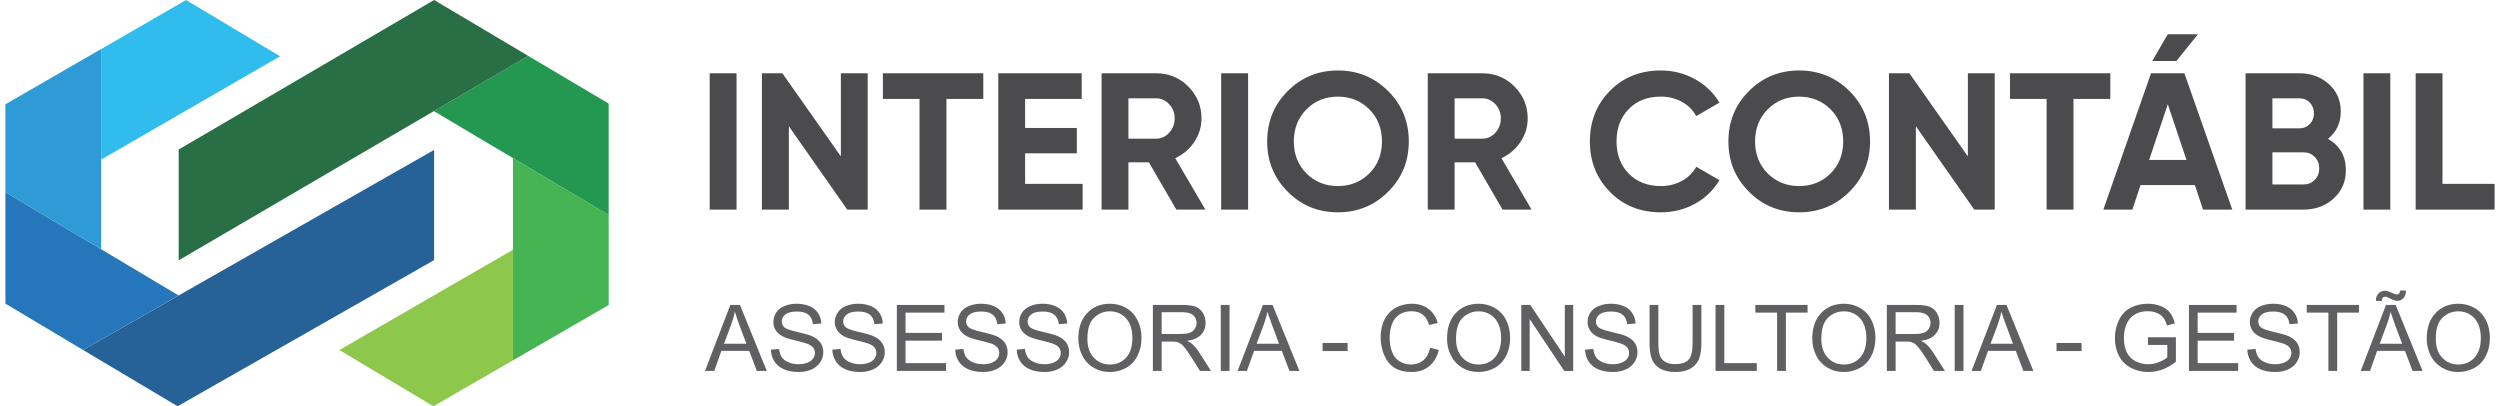
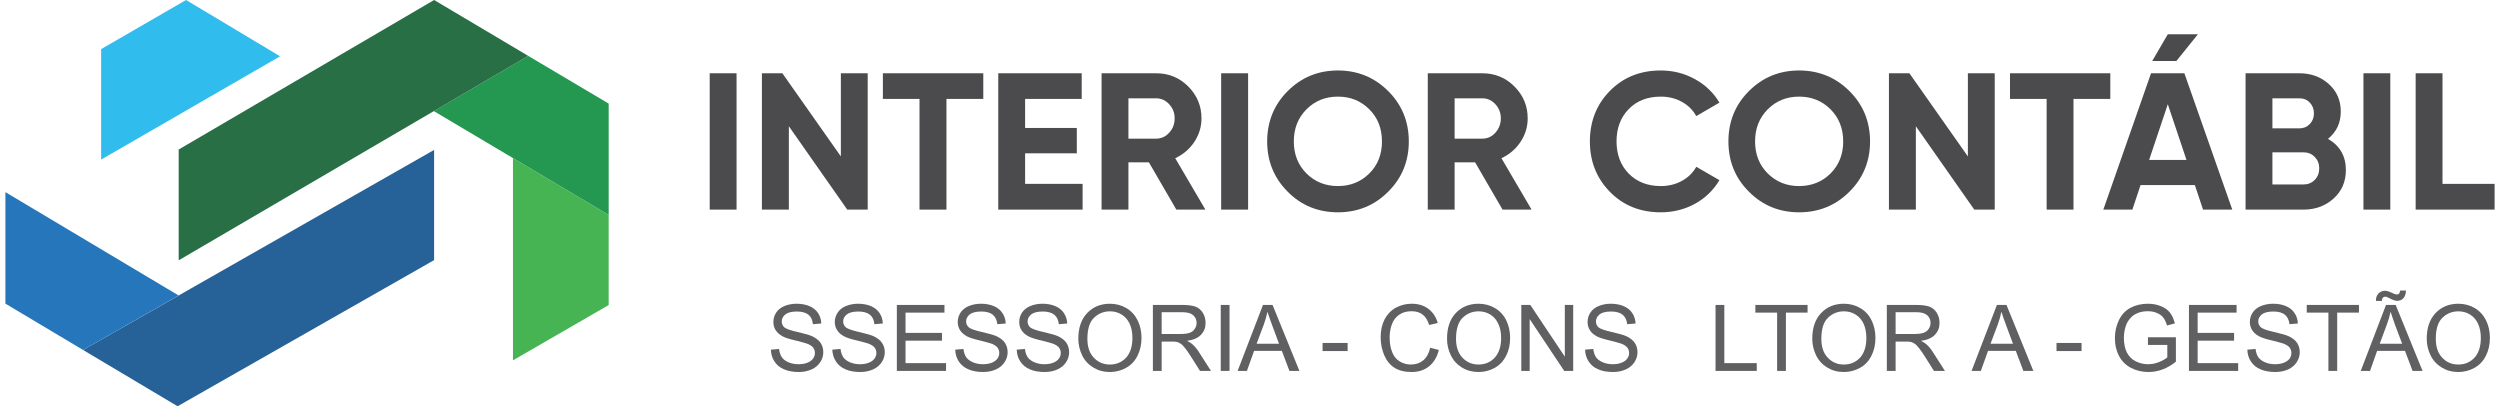
<svg xmlns="http://www.w3.org/2000/svg" xml:space="preserve" width="320px" height="52px" version="1.1" style="shape-rendering:geometricPrecision; text-rendering:geometricPrecision; image-rendering:optimizeQuality; fill-rule:evenodd; clip-rule:evenodd" viewBox="0 0 24938 4070">
  <defs>
    <style type="text/css">
   
    .fil0 {fill:#8DC74C}
    .fil7 {fill:#31BCEE}
    .fil1 {fill:#47B453}
    .fil6 {fill:#2E9BD6}
    .fil2 {fill:#249751}
    .fil5 {fill:#2676BB}
    .fil3 {fill:#286F45}
    .fil4 {fill:#266198}
    .fil9 {fill:#606062;fill-rule:nonzero}
    .fil8 {fill:#4B4B4D;fill-rule:nonzero}
   
  </style>
  </defs>
  <g id="Camada_x0020_1">
    <g id="_2889599639296">
-       <path class="fil0" d="M5085 3610l-797 460 -942 -563 1739 -1005 0 1108z" />
      <path class="fil1" d="M5085 3610l0 -2026 959 569 0 903 -959 554z" />
      <path class="fil2" d="M6044 2153l-1752 -1040 946 -553 806 478 0 1115z" />
      <path class="fil3" d="M5238 560l-3502 2048 0 -1110 2559 -1498 943 560z" />
      <path class="fil4" d="M4295 2606l-2570 1464 -947 -564 3517 -2004 0 1104z" />
      <path class="fil5" d="M1735 2960l-957 546 -778 -464 0 -1117 1735 1035z" />
-       <path class="fil6" d="M959 2497l0 -2006 -959 554 0 880 959 572z" />
      <path class="fil7" d="M2752 564l-1793 1035 0 -1107 851 -492 942 564z" />
    </g>
    <path class="fil8" d="M7056 734l269 0 0 1366 -269 0 0 -1366z" />
    <path id="1" class="fil8" d="M8370 734l269 0 0 1366 -205 0 -585 -835 0 835 -270 0 0 -1366 205 0 586 833 0 -833z" />
    <path id="2" class="fil8" d="M9797 734l0 257 -369 0 0 1109 -270 0 0 -1109 -367 0 0 -257 1006 0z" />
    <path id="3" class="fil8" d="M10216 1842l576 0 0 258 -845 0 0 -1366 836 0 0 257 -567 0 0 291 518 0 0 254 -518 0 0 306z" />
    <path id="4" class="fil8" d="M11731 2100l-275 -474 -205 0 0 474 -269 0 0 -1366 546 0c127,0 234,44 322,132 89,89 133,196 133,320 0,85 -24,163 -72,236 -48,72 -112,126 -191,163l302 515 -291 0zm-480 -1115l0 404 277 0c51,0 95,-19 131,-59 37,-40 55,-88 55,-144 0,-56 -18,-103 -55,-142 -36,-39 -80,-59 -131,-59l-277 0z" />
    <path id="5" class="fil8" d="M12180 734l270 0 0 1366 -270 0 0 -1366z" />
    <path id="6" class="fil8" d="M13853 1921c-138,138 -306,206 -503,206 -198,0 -366,-68 -503,-206 -137,-137 -206,-305 -206,-504 0,-199 69,-368 206,-505 137,-137 305,-206 503,-206 197,0 365,69 503,206 138,137 207,306 207,505 0,199 -69,367 -207,504zm-818 -183c85,84 190,126 315,126 125,0 229,-42 314,-126 85,-84 127,-191 127,-321 0,-130 -42,-238 -127,-322 -85,-85 -189,-127 -314,-127 -125,0 -230,42 -315,127 -84,84 -127,192 -127,322 0,130 43,237 127,321z" />
    <path id="7" class="fil8" d="M14999 2100l-275 -474 -205 0 0 474 -269 0 0 -1366 546 0c126,0 234,44 322,132 89,89 133,196 133,320 0,85 -24,163 -72,236 -48,72 -112,126 -191,163l302 515 -291 0zm-480 -1115l0 404 277 0c51,0 95,-19 131,-59 36,-40 55,-88 55,-144 0,-56 -19,-103 -55,-142 -36,-39 -80,-59 -131,-59l-277 0z" />
    <path id="8" class="fil8" d="M16584 2127c-205,0 -375,-68 -509,-205 -134,-136 -201,-305 -201,-505 0,-202 67,-371 201,-507 134,-136 304,-204 509,-204 124,0 238,29 343,87 105,58 186,136 245,235l-232 135c-34,-61 -82,-109 -145,-143 -62,-35 -133,-52 -211,-52 -132,0 -239,41 -321,125 -81,83 -122,191 -122,324 0,131 41,239 122,322 82,83 189,125 321,125 78,0 149,-17 212,-52 63,-34 111,-82 144,-141l232 134c-59,99 -140,178 -244,236 -104,57 -219,86 -344,86z" />
    <path id="9" class="fil8" d="M18474 1921c-138,138 -306,206 -504,206 -197,0 -365,-68 -502,-206 -138,-137 -206,-305 -206,-504 0,-199 68,-368 206,-505 137,-137 305,-206 502,-206 198,0 366,69 504,206 138,137 207,306 207,505 0,199 -69,367 -207,504zm-818 -183c85,84 189,126 314,126 125,0 230,-42 315,-126 84,-84 127,-191 127,-321 0,-130 -43,-238 -127,-322 -85,-85 -190,-127 -315,-127 -125,0 -229,42 -314,127 -84,84 -127,192 -127,322 0,130 43,237 127,321z" />
    <path id="10" class="fil8" d="M19661 734l269 0 0 1366 -205 0 -585 -835 0 835 -270 0 0 -1366 205 0 586 833 0 -833z" />
    <path id="11" class="fil8" d="M21088 734l0 257 -369 0 0 1109 -269 0 0 -1109 -367 0 0 -257 1005 0z" />
    <path id="12" class="fil8" d="M21966 343l-216 268 -242 0 156 -268 302 0zm51 1757l-82 -246 -544 0 -82 246 -291 0 478 -1366 334 0 480 1366 -293 0zm-540 -498l374 0 -187 -558 -187 558z" />
    <path id="13" class="fil8" d="M23269 1391c119,69 179,173 179,313 0,116 -41,211 -123,285 -82,74 -183,111 -302,111l-580 0 0 -1366 539 0c117,0 215,36 295,108 80,72 120,164 120,276 0,113 -43,204 -128,273zm-287 -406l-270 0 0 301 270 0c41,0 76,-14 104,-43 28,-29 42,-64 42,-107 0,-43 -14,-79 -41,-108 -27,-28 -62,-43 -105,-43zm41 863c45,0 83,-15 113,-46 30,-30 45,-69 45,-116 0,-45 -15,-83 -45,-114 -30,-31 -68,-46 -113,-46l-311 0 0 322 311 0z" />
    <path id="14" class="fil8" d="M23624 734l269 0 0 1366 -269 0 0 -1366z" />
    <path id="15" class="fil8" d="M24416 1842l522 0 0 258 -791 0 0 -1366 269 0 0 1108z" />
-     <path class="fil9" d="M7009 3716l254 -661 96 0 269 661 -100 0 -76 -201 -279 0 -71 201 -93 0zm190 -272l225 0 -69 -183c-20,-56 -36,-102 -47,-138 -9,43 -21,85 -36,127l-73 194z" />
    <path id="1" class="fil9" d="M7669 3503l82 -7c4,33 13,60 27,82 14,21 36,38 66,51 30,13 64,20 102,20 33,0 63,-5 88,-15 26,-10 45,-24 57,-41 13,-17 19,-36 19,-57 0,-20 -6,-38 -18,-54 -12,-15 -32,-28 -60,-39 -17,-6 -57,-17 -117,-32 -61,-14 -104,-28 -128,-41 -31,-17 -55,-37 -70,-62 -16,-24 -23,-52 -23,-82 0,-34 9,-65 28,-94 19,-29 46,-51 83,-66 36,-15 77,-23 121,-23 49,0 92,8 130,24 37,16 66,39 86,70 20,30 31,65 32,104l-84 7c-4,-42 -19,-74 -45,-95 -26,-21 -65,-32 -115,-32 -53,0 -92,10 -116,29 -24,20 -36,43 -36,70 0,24 8,43 25,59 17,15 61,31 132,47 71,16 120,30 146,42 39,18 67,40 86,67 18,27 27,59 27,94 0,35 -10,68 -30,99 -20,31 -49,56 -87,73 -38,17 -80,26 -127,26 -60,0 -110,-9 -150,-27 -41,-17 -72,-43 -95,-78 -23,-35 -35,-75 -36,-119z" />
    <path id="2" class="fil9" d="M8284 3503l83 -7c3,33 13,60 27,82 14,21 36,38 66,51 30,13 64,20 102,20 33,0 62,-5 88,-15 26,-10 44,-24 57,-41 12,-17 19,-36 19,-57 0,-20 -6,-38 -18,-54 -12,-15 -32,-28 -60,-39 -18,-6 -57,-17 -118,-32 -60,-14 -103,-28 -127,-41 -32,-17 -55,-37 -70,-62 -16,-24 -24,-52 -24,-82 0,-34 10,-65 29,-94 19,-29 46,-51 83,-66 36,-15 77,-23 121,-23 49,0 92,8 130,24 37,16 66,39 86,70 20,30 31,65 32,104l-84 7c-4,-42 -19,-74 -45,-95 -26,-21 -65,-32 -116,-32 -53,0 -91,10 -115,29 -25,20 -37,43 -37,70 0,24 9,43 26,59 17,15 61,31 132,47 71,16 120,30 146,42 39,18 67,40 85,67 19,27 28,59 28,94 0,35 -10,68 -30,99 -21,31 -49,56 -87,73 -38,17 -80,26 -127,26 -60,0 -110,-9 -150,-27 -41,-17 -72,-43 -95,-78 -23,-35 -35,-75 -37,-119z" />
    <path id="3" class="fil9" d="M8931 3716l0 -661 477 0 0 77 -390 0 0 203 365 0 0 78 -365 0 0 225 406 0 0 78 -493 0z" />
    <path id="4" class="fil9" d="M9516 3503l82 -7c4,33 13,60 27,82 15,21 37,38 67,51 30,13 64,20 101,20 34,0 63,-5 89,-15 25,-10 44,-24 56,-41 13,-17 19,-36 19,-57 0,-20 -6,-38 -18,-54 -12,-15 -32,-28 -59,-39 -18,-6 -57,-17 -118,-32 -61,-14 -103,-28 -128,-41 -31,-17 -54,-37 -70,-62 -15,-24 -23,-52 -23,-82 0,-34 9,-65 28,-94 19,-29 47,-51 83,-66 37,-15 77,-23 122,-23 48,0 92,8 129,24 38,16 66,39 86,70 21,30 31,65 33,104l-84 7c-5,-42 -20,-74 -46,-95 -26,-21 -64,-32 -115,-32 -53,0 -92,10 -116,29 -24,20 -36,43 -36,70 0,24 9,43 26,59 17,15 60,31 131,47 72,16 120,30 147,42 38,18 67,40 85,67 18,27 27,59 27,94 0,35 -10,68 -30,99 -20,31 -49,56 -87,73 -37,17 -80,26 -127,26 -59,0 -109,-9 -150,-27 -40,-17 -72,-43 -95,-78 -23,-35 -35,-75 -36,-119z" />
    <path id="5" class="fil9" d="M10132 3503l82 -7c4,33 13,60 27,82 14,21 37,38 67,51 30,13 63,20 101,20 33,0 63,-5 88,-15 26,-10 45,-24 57,-41 13,-17 19,-36 19,-57 0,-20 -6,-38 -18,-54 -12,-15 -32,-28 -60,-39 -17,-6 -56,-17 -117,-32 -61,-14 -103,-28 -128,-41 -31,-17 -55,-37 -70,-62 -16,-24 -23,-52 -23,-82 0,-34 9,-65 28,-94 19,-29 47,-51 83,-66 36,-15 77,-23 121,-23 49,0 92,8 130,24 37,16 66,39 86,70 20,30 31,65 33,104l-84 7c-5,-42 -20,-74 -46,-95 -26,-21 -65,-32 -115,-32 -53,0 -92,10 -116,29 -24,20 -36,43 -36,70 0,24 8,43 25,59 17,15 61,31 132,47 71,16 120,30 147,42 38,18 66,40 85,67 18,27 27,59 27,94 0,35 -10,68 -30,99 -20,31 -49,56 -87,73 -37,17 -80,26 -127,26 -60,0 -110,-9 -150,-27 -40,-17 -72,-43 -95,-78 -23,-35 -35,-75 -36,-119z" />
    <path id="6" class="fil9" d="M10749 3394c0,-110 30,-196 89,-258 59,-62 135,-93 228,-93 61,0 116,15 165,44 49,29 86,70 112,122 26,52 39,111 39,177 0,67 -14,127 -41,180 -27,53 -65,93 -115,120 -49,27 -103,41 -160,41 -63,0 -118,-15 -167,-45 -49,-30 -87,-71 -112,-123 -25,-52 -38,-107 -38,-165zm91 1c0,80 21,143 64,188 43,46 97,69 161,69 66,0 120,-23 163,-69 42,-47 63,-112 63,-197 0,-54 -9,-101 -27,-141 -18,-40 -45,-71 -80,-93 -35,-22 -74,-33 -117,-33 -62,0 -116,21 -160,64 -45,42 -67,113 -67,212z" />
    <path id="7" class="fil9" d="M11496 3716l0 -661 293 0c59,0 104,6 134,17 31,12 55,33 74,63 18,30 27,63 27,100 0,47 -15,86 -45,118 -31,33 -77,53 -141,62 23,11 41,22 53,33 26,23 50,52 72,88l115 180 -110 0 -87 -138c-25,-40 -46,-70 -63,-91 -17,-21 -31,-36 -44,-44 -13,-9 -27,-15 -40,-18 -10,-2 -26,-3 -49,-3l-101 0 0 294 -88 0zm88 -370l188 0c40,0 71,-4 93,-12 23,-8 40,-22 51,-40 12,-18 18,-38 18,-59 0,-31 -12,-57 -34,-77 -23,-20 -58,-30 -107,-30l-209 0 0 218z" />
    <path id="8" class="fil9" d="M12176 3716l0 -661 88 0 0 661 -88 0z" />
    <path id="9" class="fil9" d="M12345 3716l254 -661 96 0 269 661 -100 0 -76 -201 -278 0 -72 201 -93 0zm190 -272l225 0 -68 -183c-21,-56 -37,-102 -48,-138 -9,43 -21,85 -36,127l-73 194z" />
    <path id="10" class="fil9" d="M13196 3517l0 -81 251 0 0 81 -251 0z" />
    <path id="11" class="fil9" d="M14274 3484l87 22c-18,72 -51,126 -98,164 -48,38 -106,57 -175,57 -71,0 -129,-15 -174,-44 -44,-29 -78,-71 -101,-126 -23,-55 -35,-114 -35,-177 0,-69 13,-129 39,-180 27,-51 64,-90 112,-117 49,-26 102,-40 160,-40 67,0 122,17 167,51 45,34 77,81 94,142l-86 20c-15,-48 -37,-83 -66,-105 -29,-22 -66,-33 -110,-33 -51,0 -93,12 -127,37 -34,24 -58,57 -72,98 -14,41 -21,83 -21,127 0,56 8,105 25,147 16,42 41,73 76,94 34,21 72,31 112,31 49,0 90,-14 124,-42 34,-29 57,-71 69,-126z" />
    <path id="12" class="fil9" d="M14443 3394c0,-110 29,-196 88,-258 59,-62 135,-93 228,-93 61,0 116,15 165,44 49,29 87,70 112,122 26,52 39,111 39,177 0,67 -13,127 -41,180 -27,53 -65,93 -114,120 -50,27 -104,41 -161,41 -62,0 -118,-15 -167,-45 -49,-30 -86,-71 -111,-123 -26,-52 -38,-107 -38,-165zm90 1c0,80 22,143 64,188 43,46 97,69 161,69 66,0 120,-23 163,-69 42,-47 64,-112 64,-197 0,-54 -9,-101 -28,-141 -18,-40 -44,-71 -79,-93 -35,-22 -75,-33 -118,-33 -62,0 -115,21 -160,64 -44,42 -67,113 -67,212z" />
    <path id="13" class="fil9" d="M15187 3716l0 -661 90 0 346 518 0 -518 84 0 0 661 -90 0 -346 -519 0 519 -84 0z" />
    <path id="14" class="fil9" d="M15826 3503l82 -7c4,33 13,60 27,82 14,21 37,38 67,51 30,13 63,20 101,20 33,0 63,-5 88,-15 26,-10 45,-24 57,-41 13,-17 19,-36 19,-57 0,-20 -6,-38 -18,-54 -12,-15 -32,-28 -60,-39 -17,-6 -56,-17 -117,-32 -61,-14 -104,-28 -128,-41 -31,-17 -55,-37 -70,-62 -16,-24 -23,-52 -23,-82 0,-34 9,-65 28,-94 19,-29 47,-51 83,-66 36,-15 77,-23 121,-23 49,0 92,8 130,24 37,16 66,39 86,70 20,30 31,65 33,104l-84 7c-5,-42 -20,-74 -46,-95 -26,-21 -65,-32 -115,-32 -53,0 -92,10 -116,29 -24,20 -36,43 -36,70 0,24 8,43 25,59 17,15 61,31 132,47 71,16 120,30 147,42 38,18 66,40 85,67 18,27 27,59 27,94 0,35 -10,68 -30,99 -20,31 -49,56 -87,73 -37,17 -80,26 -127,26 -60,0 -110,-9 -150,-27 -41,-17 -72,-43 -95,-78 -23,-35 -35,-75 -36,-119z" />
-     <path id="15" class="fil9" d="M16903 3055l88 0 0 381c0,67 -8,120 -23,159 -15,39 -42,70 -81,95 -39,24 -90,37 -154,37 -62,0 -112,-11 -152,-32 -39,-22 -67,-53 -84,-93 -17,-40 -25,-96 -25,-166l0 -381 88 0 0 381c0,58 5,100 16,127 10,27 28,48 54,63 26,15 58,22 95,22 64,0 110,-14 137,-44 28,-29 41,-85 41,-168l0 -381z" />
    <path id="16" class="fil9" d="M17133 3716l0 -661 88 0 0 583 325 0 0 78 -413 0z" />
    <path id="17" class="fil9" d="M17750 3716l0 -584 -218 0 0 -77 523 0 0 77 -217 0 0 584 -88 0z" />
    <path id="18" class="fil9" d="M18102 3394c0,-110 30,-196 89,-258 59,-62 135,-93 228,-93 61,0 116,15 165,44 49,29 87,70 112,122 26,52 39,111 39,177 0,67 -14,127 -41,180 -27,53 -65,93 -115,120 -49,27 -103,41 -160,41 -63,0 -118,-15 -167,-45 -49,-30 -87,-71 -112,-123 -25,-52 -38,-107 -38,-165zm91 1c0,80 21,143 64,188 43,46 96,69 161,69 66,0 120,-23 163,-69 42,-47 63,-112 63,-197 0,-54 -9,-101 -27,-141 -18,-40 -45,-71 -80,-93 -35,-22 -74,-33 -117,-33 -62,0 -116,21 -160,64 -45,42 -67,113 -67,212z" />
    <path id="19" class="fil9" d="M18849 3716l0 -661 293 0c59,0 104,6 134,17 31,12 56,33 74,63 18,30 27,63 27,100 0,47 -15,86 -45,118 -31,33 -77,53 -141,62 23,11 41,22 53,33 26,23 50,52 72,88l115 180 -110 0 -87 -138c-25,-40 -46,-70 -63,-91 -17,-21 -31,-36 -44,-44 -13,-9 -27,-15 -40,-18 -10,-2 -26,-3 -49,-3l-101 0 0 294 -88 0zm88 -370l188 0c40,0 71,-4 93,-12 23,-8 40,-22 51,-40 12,-18 18,-38 18,-59 0,-31 -11,-57 -34,-77 -23,-20 -58,-30 -107,-30l-209 0 0 218z" />
-     <path id="20" class="fil9" d="M19529 3716l0 -661 88 0 0 661 -88 0z" />
    <path id="21" class="fil9" d="M19698 3716l254 -661 96 0 269 661 -100 0 -76 -201 -278 0 -72 201 -93 0zm190 -272l225 0 -68 -183c-21,-56 -37,-102 -48,-138 -9,43 -21,85 -36,127l-73 194z" />
    <path id="22" class="fil9" d="M20549 3517l0 -81 251 0 0 81 -251 0z" />
    <path id="23" class="fil9" d="M21465 3456l0 -77 280 0 0 245c-43,34 -87,60 -133,77 -46,17 -93,26 -141,26 -65,0 -124,-14 -177,-42 -53,-28 -93,-68 -120,-121 -27,-52 -40,-111 -40,-176 0,-64 13,-124 40,-180 27,-56 65,-97 116,-124 50,-27 109,-41 174,-41 48,0 91,8 130,24 39,15 69,37 91,64 22,28 38,64 50,109l-79 21c-10,-33 -22,-60 -37,-79 -15,-19 -36,-35 -63,-46 -27,-12 -58,-18 -91,-18 -40,0 -74,6 -104,19 -29,12 -52,28 -70,48 -18,20 -32,41 -42,65 -16,41 -25,86 -25,133 0,59 10,109 30,149 21,39 50,69 89,88 39,19 80,29 123,29 38,0 75,-7 111,-22 36,-15 63,-30 82,-47l0 -124 -194 0z" />
    <path id="24" class="fil9" d="M21876 3716l0 -661 477 0 0 77 -390 0 0 203 365 0 0 78 -365 0 0 225 406 0 0 78 -493 0z" />
    <path id="25" class="fil9" d="M22461 3503l82 -7c4,33 13,60 27,82 15,21 37,38 67,51 30,13 64,20 101,20 34,0 63,-5 89,-15 25,-10 44,-24 57,-41 12,-17 18,-36 18,-57 0,-20 -6,-38 -18,-54 -12,-15 -32,-28 -59,-39 -18,-6 -57,-17 -118,-32 -61,-14 -103,-28 -127,-41 -32,-17 -55,-37 -71,-62 -15,-24 -23,-52 -23,-82 0,-34 9,-65 28,-94 19,-29 47,-51 83,-66 37,-15 77,-23 122,-23 49,0 92,8 129,24 38,16 66,39 86,70 21,30 31,65 33,104l-84 7c-5,-42 -20,-74 -46,-95 -26,-21 -64,-32 -115,-32 -53,0 -92,10 -116,29 -24,20 -36,43 -36,70 0,24 9,43 26,59 17,15 60,31 132,47 71,16 119,30 146,42 38,18 67,40 85,67 18,27 27,59 27,94 0,35 -10,68 -30,99 -20,31 -49,56 -86,73 -38,17 -80,26 -128,26 -59,0 -109,-9 -150,-27 -40,-17 -72,-43 -95,-78 -23,-35 -35,-75 -36,-119z" />
    <path id="26" class="fil9" d="M23273 3716l0 -584 -217 0 0 -77 523 0 0 77 -218 0 0 584 -88 0z" />
    <path id="27" class="fil9" d="M23597 3716l253 -661 97 0 269 661 -100 0 -76 -201 -279 0 -71 201 -93 0zm190 -272l225 0 -69 -183c-20,-56 -36,-102 -47,-138 -9,43 -21,85 -37,127l-72 194zm-38 -429c-1,-31 8,-56 25,-74 17,-18 39,-28 66,-28 19,0 44,8 76,24 18,9 32,13 43,13 9,0 17,-2 22,-8 5,-5 8,-15 11,-31l58 0c-1,35 -10,60 -26,77 -16,17 -37,26 -62,26 -19,0 -44,-9 -75,-25 -20,-11 -35,-17 -44,-17 -10,0 -19,4 -25,11 -6,7 -10,18 -9,32l-60 0z" />
    <path id="28" class="fil9" d="M24258 3394c0,-110 30,-196 89,-258 59,-62 135,-93 228,-93 61,0 116,15 165,44 49,29 86,70 112,122 26,52 39,111 39,177 0,67 -14,127 -41,180 -27,53 -65,93 -115,120 -49,27 -103,41 -160,41 -63,0 -118,-15 -167,-45 -49,-30 -87,-71 -112,-123 -25,-52 -38,-107 -38,-165zm91 1c0,80 21,143 64,188 43,46 96,69 161,69 66,0 120,-23 163,-69 42,-47 63,-112 63,-197 0,-54 -9,-101 -27,-141 -18,-40 -45,-71 -80,-93 -35,-22 -74,-33 -117,-33 -62,0 -116,21 -160,64 -45,42 -67,113 -67,212z" />
  </g>
</svg>